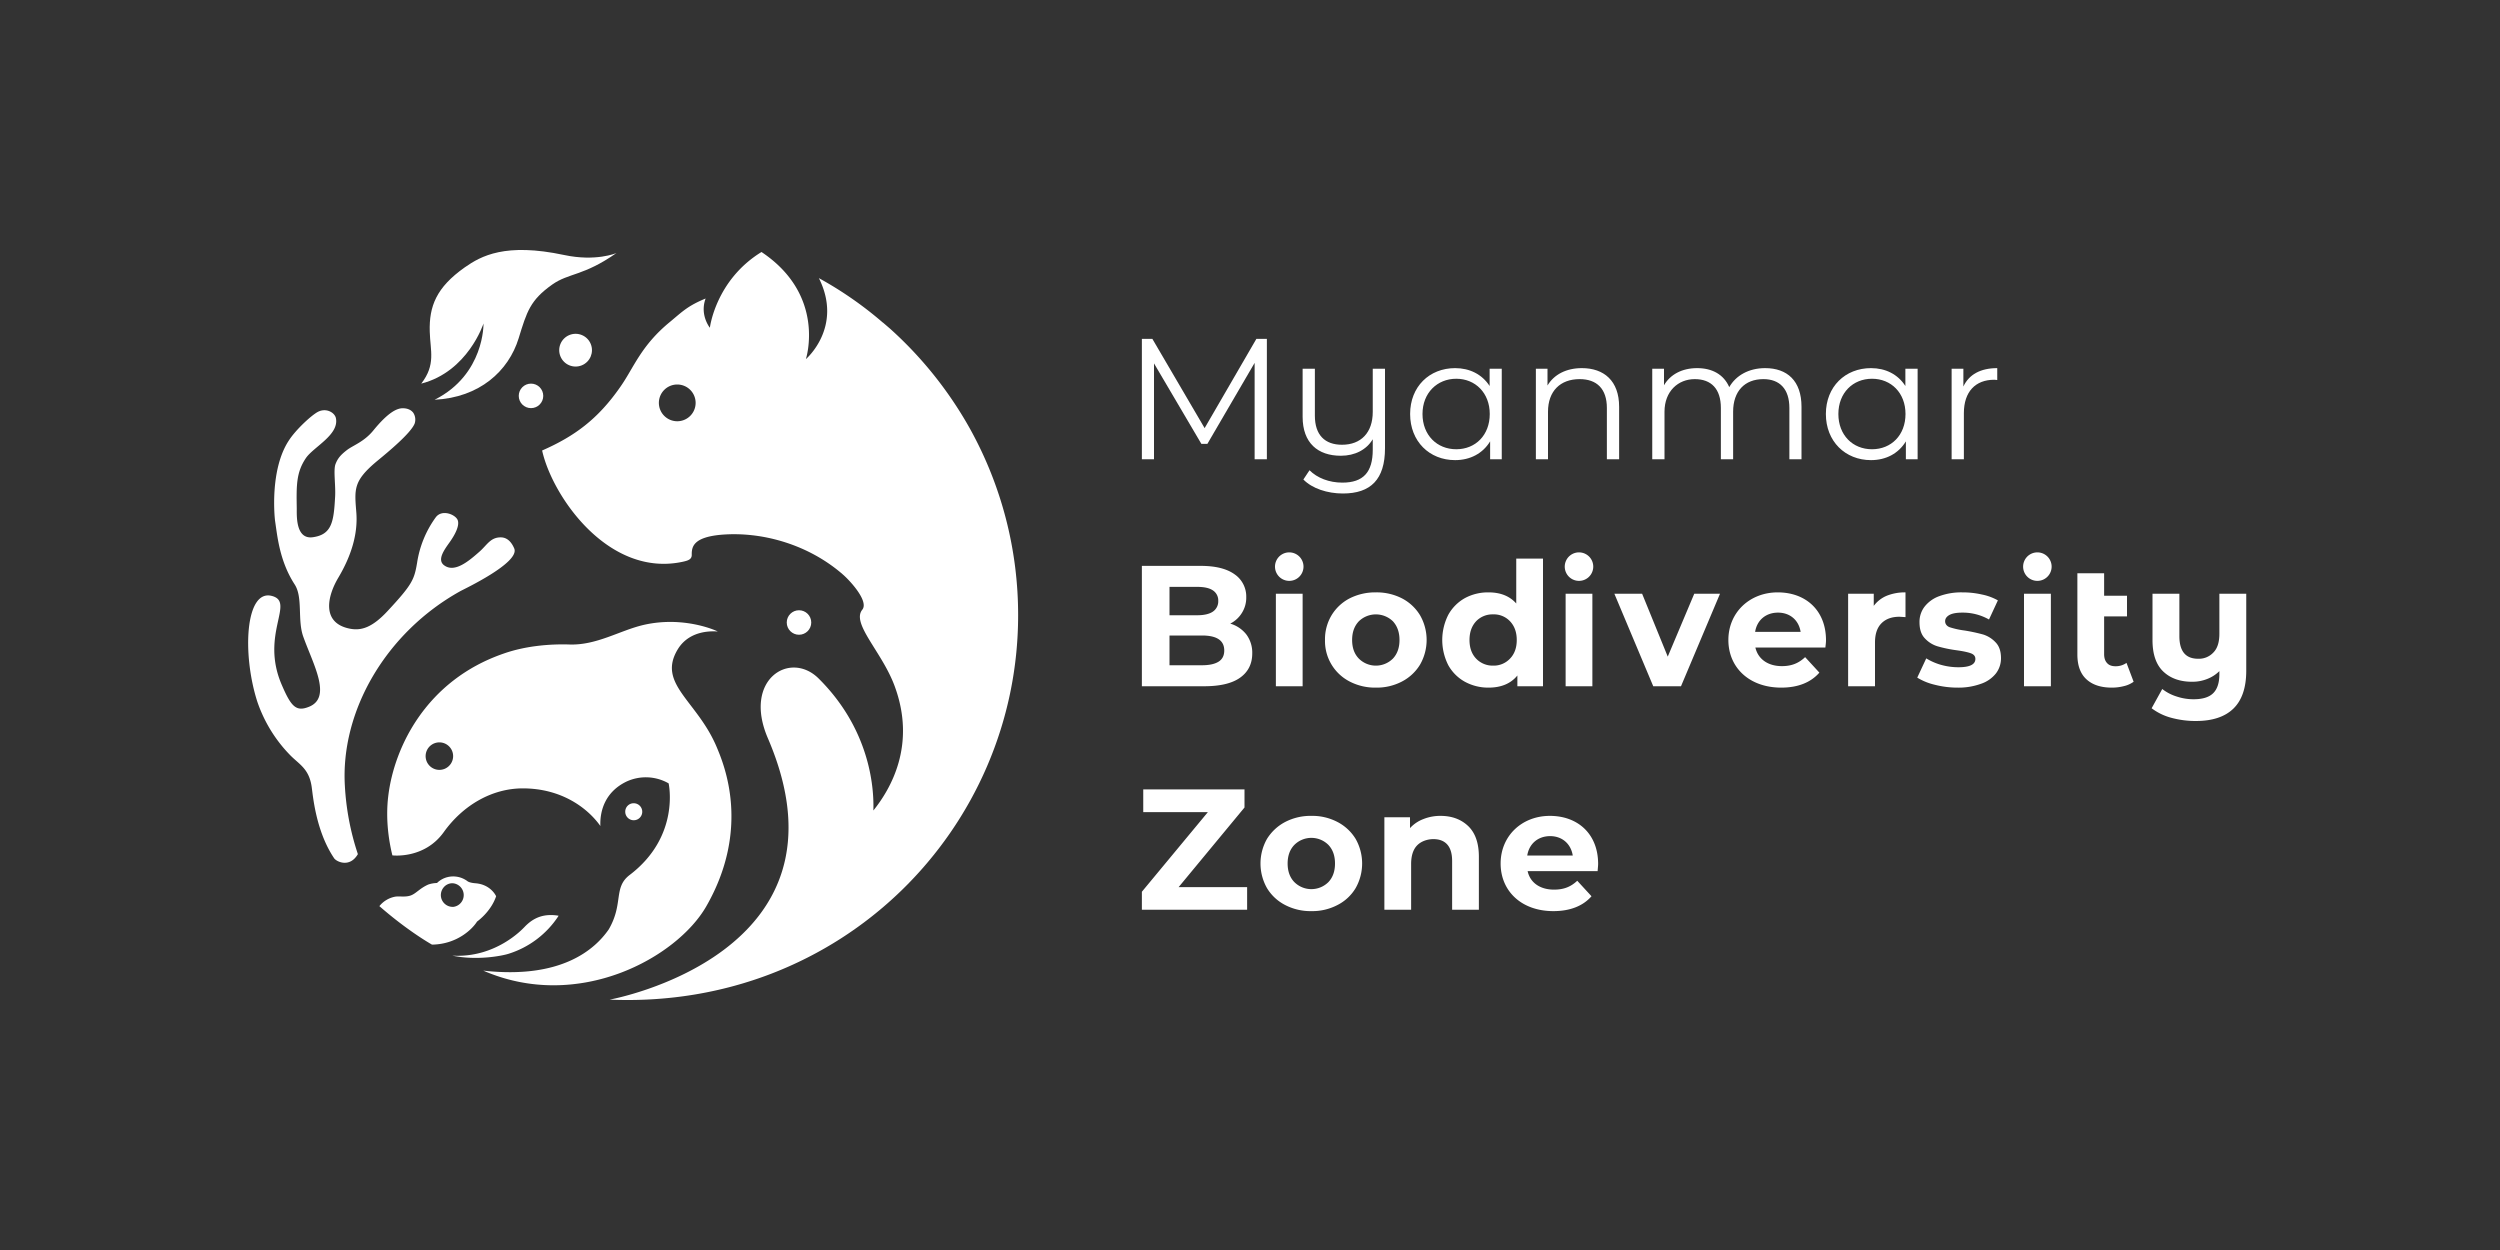
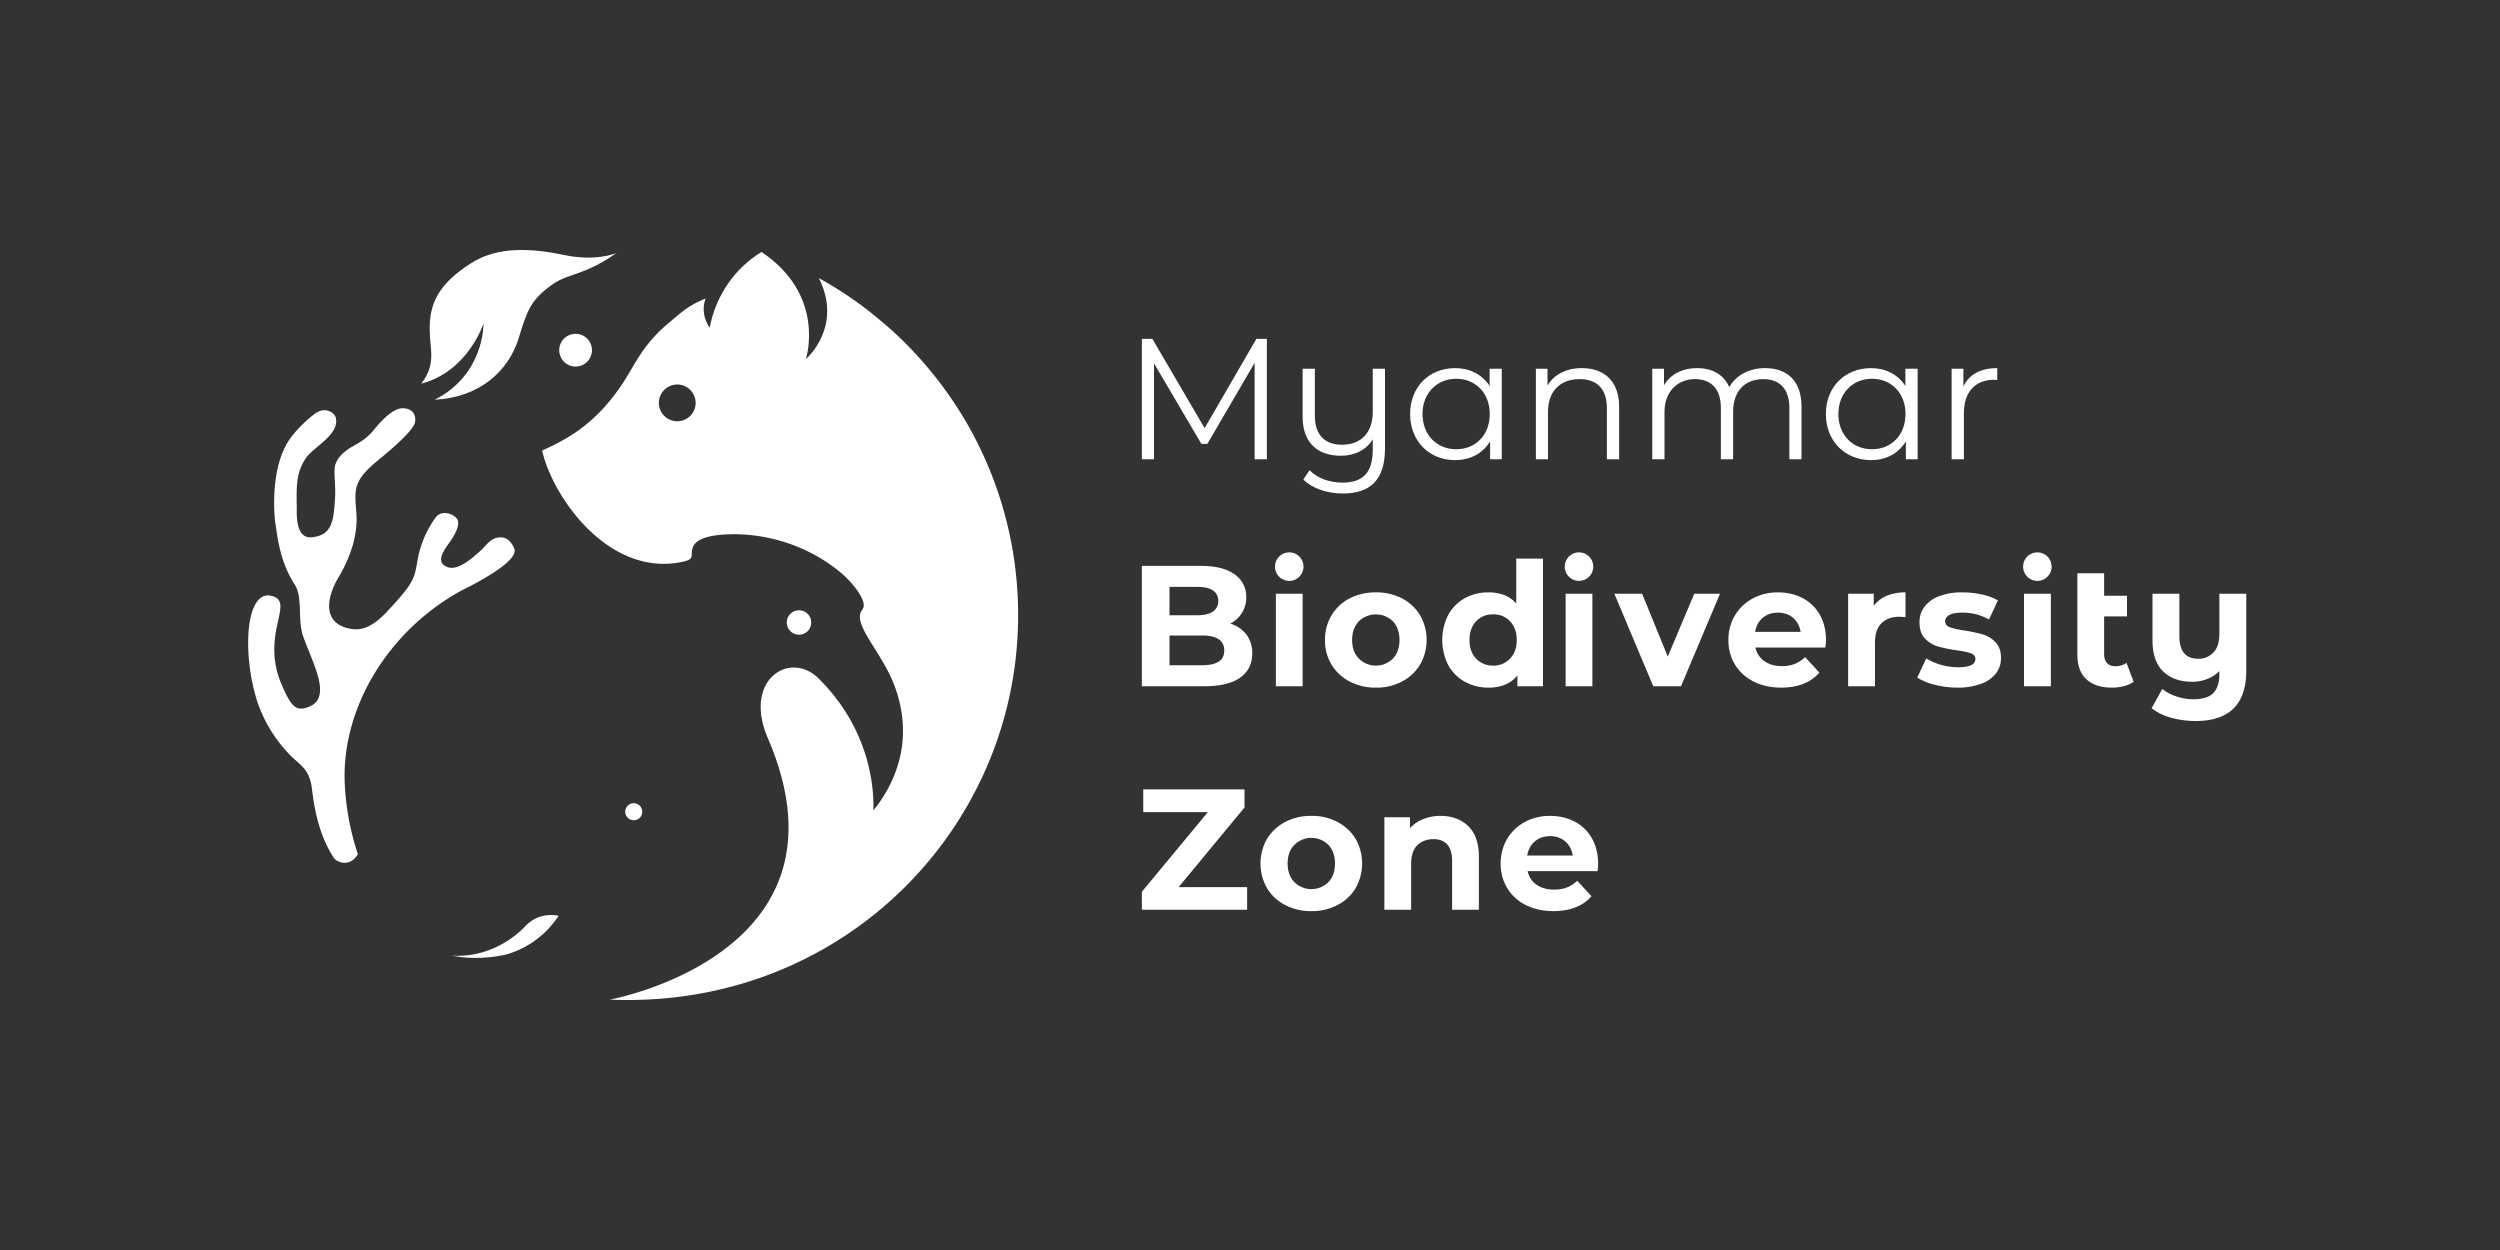
<svg xmlns="http://www.w3.org/2000/svg" id="Layer_1" data-name="Layer 1" viewBox="0 0 2000 1000">
  <rect x="0" y="0" width="2000" height="1000" fill="#333333" stroke="none" />
  <defs>
    <style>.cls-1{fill:#fff;}</style>
  </defs>
  <title>Secondary-Eng-For Dark BG</title>
  <path class="cls-1" d="M997.1,507.6a24.3,24.3,0,0,1,4.7,15.1c0,8.4-3.3,14.9-9.8,19.5s-16.2,6.8-28.7,6.8H913.5V452.7h47c11.8,0,20.8,2.2,27.1,6.7a21.5,21.5,0,0,1,9.4,18.3,22.8,22.8,0,0,1-3.4,12.5,23.3,23.3,0,0,1-9.4,8.7A25.4,25.4,0,0,1,997.1,507.6Zm-61.5-38.1v22.7h22.2c5.5,0,9.7-1,12.5-2.9a9.9,9.9,0,0,0,4.3-8.6,9.6,9.6,0,0,0-4.3-8.4c-2.8-1.9-7-2.8-12.5-2.8Zm39.3,59.8c3-1.9,4.5-4.9,4.5-8.9,0-8-5.9-12-17.8-12h-26v23.8h26C967.5,532.2,971.9,531.2,974.9,529.3Zm45.8-54.3h21.4v74h-21.4Zm22.1-21.7a11.4,11.4,0,1,1-11.4-11.4A11.4,11.4,0,0,1,1042.8,453.3ZM1252.5,475h21.4v74h-21.4Zm22.1-21.7a11.4,11.4,0,1,1-11.4-11.4A11.4,11.4,0,0,1,1274.6,453.3ZM1619.2,475h21.5v74h-21.5Zm22.1-21.7a11.4,11.4,0,1,1-11.4-11.4A11.4,11.4,0,0,1,1641.3,453.3Zm-561.6,91.9A36.4,36.4,0,0,1,1060,512a37.2,37.2,0,0,1,5.2-19.7,36.6,36.6,0,0,1,14.5-13.6,45.1,45.1,0,0,1,21-4.8,44.4,44.4,0,0,1,20.9,4.8,36.6,36.6,0,0,1,14.5,13.6,39.7,39.7,0,0,1,0,39.3,36.6,36.6,0,0,1-14.5,13.6,43.3,43.3,0,0,1-20.9,4.9A44,44,0,0,1,1079.7,545.2Zm34.6-18.3c3.5-3.7,5.3-8.7,5.3-14.9s-1.8-11.2-5.3-15a19.6,19.6,0,0,0-27.2,0c-3.6,3.8-5.4,8.7-5.4,15s1.8,11.2,5.4,14.9a19.3,19.3,0,0,0,27.2,0Zm120.1-80V549h-20.5v-8.6c-5.3,6.5-13,9.7-23.1,9.7a38.9,38.9,0,0,1-18.9-4.7,34,34,0,0,1-13.3-13.3,44.5,44.5,0,0,1,0-40.2,34.3,34.3,0,0,1,13.3-13.4,38.9,38.9,0,0,1,18.9-4.6c9.5,0,16.9,2.9,22.2,8.9V446.9Zm-26.4,80c3.6-3.7,5.4-8.7,5.4-14.9s-1.8-11.2-5.4-15a17.7,17.7,0,0,0-13.5-5.5,18.1,18.1,0,0,0-13.6,5.5c-3.5,3.8-5.3,8.7-5.3,15s1.8,11.2,5.3,14.9a18.2,18.2,0,0,0,13.6,5.6A17.8,17.8,0,0,0,1208,526.9ZM1376,475l-31.2,74h-22.2l-31.1-74h22.2l20.5,50.3,21.2-50.3Zm84.3,43h-56c2.1,9.2,10,14.9,21.2,14.9,7.9,0,13.5-2.4,18.6-7.2l11.4,12.4c-6.9,7.9-17.2,12-30.5,12-25.6,0-42.3-16.1-42.3-38.1s17-38.1,39.5-38.1,38.6,14.5,38.6,38.3C1460.8,513.9,1460.5,516.2,1460.3,518Zm-56.2-12.5h36.4c-1.5-9.4-8.5-15.4-18.1-15.4S1405.6,496,1404.1,505.5Zm105.3-28.9a39,39,0,0,1,15-2.7v19.8l-4.8-.3c-6.1,0-10.9,1.7-14.4,5.2s-5.2,8.6-5.2,15.4v35h-21.5V475H1499v9.7A24.9,24.9,0,0,1,1509.4,476.6Zm38.4,71.2a47.3,47.3,0,0,1-14-5.7l7.2-15.4a46.8,46.8,0,0,0,11.9,5.2,51.5,51.5,0,0,0,13.8,1.9c9.1,0,13.6-2.2,13.6-6.7,0-2.1-1.2-3.6-3.7-4.5s-6.3-1.7-11.4-2.4a104.8,104.8,0,0,1-15-3.1,22.7,22.7,0,0,1-10.3-6.4c-2.9-3-4.3-7.3-4.3-12.9a20,20,0,0,1,4-12.4,26.1,26.1,0,0,1,11.9-8.5,50.9,50.9,0,0,1,18.3-3,69.3,69.3,0,0,1,15.7,1.7,43.4,43.4,0,0,1,12.8,4.7l-7.1,15.3a42.4,42.4,0,0,0-21.4-5.5c-4.5,0-8,.6-10.3,1.9s-3.4,3-3.4,5,1.2,3.9,3.7,4.8a65.5,65.5,0,0,0,11.8,2.6,136.9,136.9,0,0,1,14.9,3.2,23,23,0,0,1,10,6.3c2.9,3,4.3,7.2,4.3,12.7a19.9,19.9,0,0,1-4.1,12.2,25.9,25.9,0,0,1-12.1,8.3,52.4,52.4,0,0,1-18.7,3A73,73,0,0,1,1547.8,547.8Zm159.1-2.4a21.5,21.5,0,0,1-7.8,3.5,38.3,38.3,0,0,1-9.6,1.2c-8.9,0-15.7-2.3-20.5-6.8s-7.1-11.1-7.1-19.8V458.6h21.4v18h18.3v16.5h-18.3v30.2q0,4.7,2.4,7.2c1.5,1.7,3.8,2.5,6.7,2.5a14.8,14.8,0,0,0,8.8-2.7ZM1797,475v61.6c0,13.6-3.5,23.7-10.3,30.3s-16.9,9.9-30,9.9a74.6,74.6,0,0,1-19.8-2.6,45.4,45.4,0,0,1-15.6-7.6l8.5-15.4a35.8,35.8,0,0,0,11.5,6,42.5,42.5,0,0,0,13.6,2.2c7.1,0,12.4-1.6,15.7-4.9s4.9-8.4,4.9-15.2v-2.4a28.5,28.5,0,0,1-9.8,6.3,31.8,31.8,0,0,1-12.1,2.2c-9.7,0-17.4-2.8-23.1-8.3s-8.5-13.9-8.5-25V475h21.5v33.9c0,12.1,5,18.1,15,18.1a15.8,15.8,0,0,0,12.3-5.1c3.2-3.3,4.7-8.3,4.7-14.9V475ZM997.7,709.7v18.1H913.5V713.4l52.8-63.7H914.6V631.5h81V646l-52.7,63.7Zm30.4,14.3a36.3,36.3,0,0,1-14.5-13.5,39.9,39.9,0,0,1,0-39.4,37.7,37.7,0,0,1,14.5-13.5,44,44,0,0,1,21-4.9,43.3,43.3,0,0,1,20.9,4.9,37,37,0,0,1,14.5,13.5,39.9,39.9,0,0,1,0,39.4A35.7,35.7,0,0,1,1070,724a43.3,43.3,0,0,1-20.9,4.9A44,44,0,0,1,1028.1,724Zm34.6-18.3c3.5-3.7,5.3-8.6,5.3-14.9s-1.8-11.2-5.3-14.9a19.3,19.3,0,0,0-27.2,0c-3.6,3.7-5.4,8.7-5.4,14.9s1.8,11.2,5.4,14.9a19.3,19.3,0,0,0,27.2,0Zm112-44.7c5.6,5.5,8.4,13.6,8.4,24.5v42.3h-21.4v-39q0-8.8-3.9-13.2c-2.6-2.9-6.3-4.3-11.1-4.3s-9.8,1.7-13,5-4.8,8.3-4.8,14.9v36.6h-21.4v-74H1128v8.7a27.7,27.7,0,0,1,10.6-7.2,36.5,36.5,0,0,1,13.8-2.6C1161.6,652.7,1169,655.5,1174.7,661Zm103.4,35.9h-56c2,9.2,9.9,14.8,21.1,14.8,7.9,0,13.5-2.3,18.6-7.1l11.4,12.4c-6.8,7.8-17.2,11.9-30.5,11.9-25.6,0-42.2-16.1-42.2-38.1s16.9-38.1,39.4-38.1,38.6,14.6,38.6,38.4C1278.5,692.7,1278.2,695.1,1278.1,696.9Zm-56.3-12.5h36.4c-1.5-9.4-8.5-15.5-18.1-15.5S1223.3,674.9,1221.8,684.4Z" />
  <path class="cls-1" d="M1013.5,271.1v96.3h-9.8V290.3l-37.8,64.8h-4.8l-37.9-64.4v76.7h-9.7V271.1h8.4l41.8,71.4,41.4-71.4Z" />
  <path class="cls-1" d="M1108,295v63.6c0,24.9-11.4,36.2-33.7,36.2-12.4,0-24.6-4-31.6-11.2l4.9-7.4c6.2,6.2,15.7,9.9,26.3,9.9,16.8,0,24.3-8.4,24.3-26.3v-8.4c-5,8.4-14.3,13.2-25.5,13.2-18.5,0-30.6-10.3-30.6-31.1V295h9.8v37.6c0,15.4,8,23.2,21.7,23.2,15.2,0,24.6-9.7,24.6-26.3V295Z" />
  <path class="cls-1" d="M1201.4,295v72.4h-9.3V353.1c-5.9,9.7-16,15-28,15-20.6,0-36-15-36-36.9s15.4-36.7,36-36.7c11.6,0,21.5,4.9,27.6,14.3V295Zm-9.6,36.2c0-16.9-11.6-28.2-26.8-28.2s-27,11.3-27,28.2,11.6,28.2,27,28.2S1191.8,348.1,1191.8,331.2Z" />
  <path class="cls-1" d="M1295.3,325.4v42h-9.8v-41c0-15.3-8-23.1-21.8-23.1-15.5,0-25.3,9.6-25.3,26.1v38h-9.7V295h9.3v13.4c5.2-8.8,15-13.9,27.5-13.9C1283.1,294.5,1295.3,304.6,1295.3,325.4Z" />
  <path class="cls-1" d="M1441.2,325.4v42h-9.7v-41c0-15.3-7.8-23.1-20.8-23.1-14.9,0-24.2,9.6-24.2,26.1v38h-9.8v-41c0-15.3-7.7-23.1-20.9-23.1s-24.2,9.6-24.2,26.1v38h-9.8V295h9.4v13.2c5-8.6,14.4-13.7,26.5-13.7s21.3,5.1,25.7,15.2c5.3-9.3,15.6-15.2,28.7-15.2C1429.7,294.5,1441.2,304.6,1441.2,325.4Z" />
  <path class="cls-1" d="M1534.1,295v72.4h-9.4V353.1c-5.9,9.7-15.9,15-27.9,15-20.6,0-36.1-15-36.1-36.9s15.5-36.7,36.1-36.7c11.6,0,21.5,4.9,27.5,14.3V295Zm-9.7,36.2c0-16.9-11.5-28.2-26.8-28.2s-26.9,11.3-26.9,28.2,11.5,28.2,26.9,28.2S1524.4,348.1,1524.4,331.2Z" />
  <path class="cls-1" d="M1597.8,294.5V304l-2.4-.2c-15.1,0-24.3,9.6-24.3,26.7v36.9h-9.8V295h9.4v14.2C1575.2,299.6,1584.4,294.5,1597.8,294.5Z" />
  <circle class="cls-1" cx="639.2" cy="498" r="9.8" />
  <path class="cls-1" d="M487.7,799.7c185.8,7.9,326.8-137.3,326.8-307.4a306.8,306.8,0,0,0-38.4-149.1A312.1,312.1,0,0,0,712,262.9l-5.7-4.9h-.1a296.9,296.9,0,0,0-51.1-35.5c19.6,39.2-10.4,64.8-10.4,64.8s16.6-50.9-35.5-85.7c-36.8,22.6-41.3,60.6-41.3,60.6s-8.3-10.2-3.4-23.4c-14.3,5.9-18.4,10.3-28.5,18.7-23.2,19-28.9,36.5-39.6,51.8-18.1,26.1-36.8,39.7-62.7,51.1,8.1,36.7,53.3,102.2,113,88.9,3.3-.8,6.8-1.6,6.7-5.5-.1-6.3,1.2-14,23.5-16,33.2-2.8,70.2,8.1,97.3,31.7,5.9,5.1,21.1,21.6,15.6,28.3-8.8,11,15.5,33.4,25.7,60.5,18,47.9-3.4,83.4-16.8,100.1.8-26.6-7.1-69.3-43.9-105.7-22.9-22.6-60.7,1-40.5,47.9C688.7,763.5,487.7,799.7,487.7,799.7Zm68.8-477.4a14.7,14.7,0,1,1-14.7-14.7A14.7,14.7,0,0,1,556.5,322.3Z" />
  <circle class="cls-1" cx="460.5" cy="280.2" r="13.1" transform="translate(-72.2 197.5) rotate(-22.5)" />
  <path class="cls-1" d="M414.9,270.7c-8.1,26.2-31.3,47.3-67.2,49.1,40.1-20.2,39.1-61,39.1-61s-12.4,38.5-49.8,48.1c11.8-15.3,7.2-26.1,6.8-41.6-.6-20.3,5.3-35.4,28-51.4,13.1-9.2,32.5-19.9,79.5-9.9,25.3,5.4,41.5-1.4,41.9-1.6-26.5,18.6-38.1,15.8-51.5,25.3C424.1,240.2,421.5,249.2,414.9,270.7Z" />
-   <circle class="cls-1" cx="424.8" cy="316.7" r="9.8" />
  <path class="cls-1" d="M419.5,741.7c5.2-5.5,11.2-9.1,19.2-9.6a34.8,34.8,0,0,1,8.2.5,74.1,74.1,0,0,1-40.3,30.5c-5.2,1.6-25,5.5-44.8,1.4C396.6,766.6,418.2,743,419.5,741.7Z" />
-   <path class="cls-1" d="M303.5,724.9c23.2,20.3,42.1,30.8,42.1,30.8,20.5-.3,32.7-13,36-18.4.2-.2,11.1-7.8,15.3-20.3,0,0-4.1-9.5-16.7-10.4-3.5-.3-5.4-1-6.3-1.7a19,19,0,0,0-15.9-3.2,18,18,0,0,0-8.4,4.7,23.8,23.8,0,0,0-6.9,1.2c-7.1,3.1-10,7.5-14.5,8.9s-8.9.2-12.4.9A21.2,21.2,0,0,0,303.5,724.9Zm51.6-15.2a9.1,9.1,0,0,1,6.4-3.1h.6a9.5,9.5,0,0,1,.6,18.9h-.6a9.5,9.5,0,0,1-9.4-8.8A9.7,9.7,0,0,1,355.1,709.7Z" />
  <path class="cls-1" d="M217.3,476.7c19.4,4.8-9.6,30.6,8.2,71.4,7.4,17.2,11.4,21.4,21.5,17.4,18.9-7.4,3.6-33.8-4.4-56.2-4.8-13.4-.1-31.4-6.9-41.8-12.1-18.7-13.8-38.6-15.6-50.5-.3-1.7-4.7-41.1,11.1-64.8,5.8-8.9,18.6-20.6,23.5-22.9,6.5-3.1,13,.8,14,5.1,2.9,13.4-17.9,23.1-24,32.1-7.7,11.4-7.6,21.7-7.3,39.9.1,5-1.3,25.2,12.7,23.4,15.6-2.1,16.9-12.7,18-32.6.5-9.2-1.5-21.1.3-25.9s4.4-7.6,9.2-11.3,13.8-6.6,21.2-15.8c11.8-14.4,18.7-17.6,23.4-17.6s7.2,2,8.4,3.6a10,10,0,0,1,1.1,8.7c-3.2,7.8-21.1,22.6-30.1,30-19.3,16.1-18,22.5-16.5,41.6,1.2,17.1-4.2,34.3-14.3,51.4-9.3,15.5-13.5,36.5,8.9,41,9.3,1.9,18.1-.9,30.3-14,19.9-21.4,21.4-25.2,23.7-38.8A82.8,82.8,0,0,1,348.5,414c5-7,16.1-2.3,17.7,2.2s-2.4,11.9-6.7,17.9-9.7,13.6-4.5,17.9c8.5,6.8,20.2-3.3,28.5-10.6,6.2-5.4,8.9-11.8,17.6-11.5,4.2.2,7.8,3,10.3,8.9,4.7,11.4-40.7,32.7-43.1,34.1-59.5,33-96,95.9-92.4,155.9a207.7,207.7,0,0,0,10.4,54.5c-6.5,11.2-17.1,6.1-19,3.3-14.9-22.1-17-50.9-18-57.4-2.1-13.9-9.4-17.4-16.6-24.5a113.4,113.4,0,0,1-26.9-43.5C193.6,523,196.3,471.5,217.3,476.7Z" />
  <polygon class="cls-1" points="376.1 776.5 376.1 776.5 376.1 776.5 376.1 776.5" />
  <path class="cls-1" d="M507,642.6a6.8,6.8,0,1,1-6.8,6.7A6.7,6.7,0,0,1,507,642.6Z" />
-   <path class="cls-1" d="M386.6,776.5C462.9,809.7,541.5,766,565,725.1c35.6-62.1,14.4-113,8.5-127.1-15.6-37.5-48.2-50.9-31.2-78.7,10-16.2,29.5-14.2,31.9-14.1-.5-.4-27-12.8-59.6-5.2-19,4.5-37.3,16.3-59,15.6-15.3-.5-35,1-52.8,7.3-61.9,21.4-87.3,74.8-92.1,113.2-2.7,21,1.1,39.6,3.2,48.2,0,0,25.5,3.2,41.1-18.6s39-35.2,63.8-35c30.5.2,51.2,15.6,61.5,30.1-.5-12.6,4.1-27.3,20.6-35.4a36.7,36.7,0,0,1,34,1.3s9.6,42.3-31.2,73.3c-13.2,10.1-4.7,22.8-16.7,43.5C476,759.4,449.2,783.5,386.6,776.5ZM362.5,604.9a11,11,0,1,1-11-11A11,11,0,0,1,362.5,604.9Z" />
</svg>